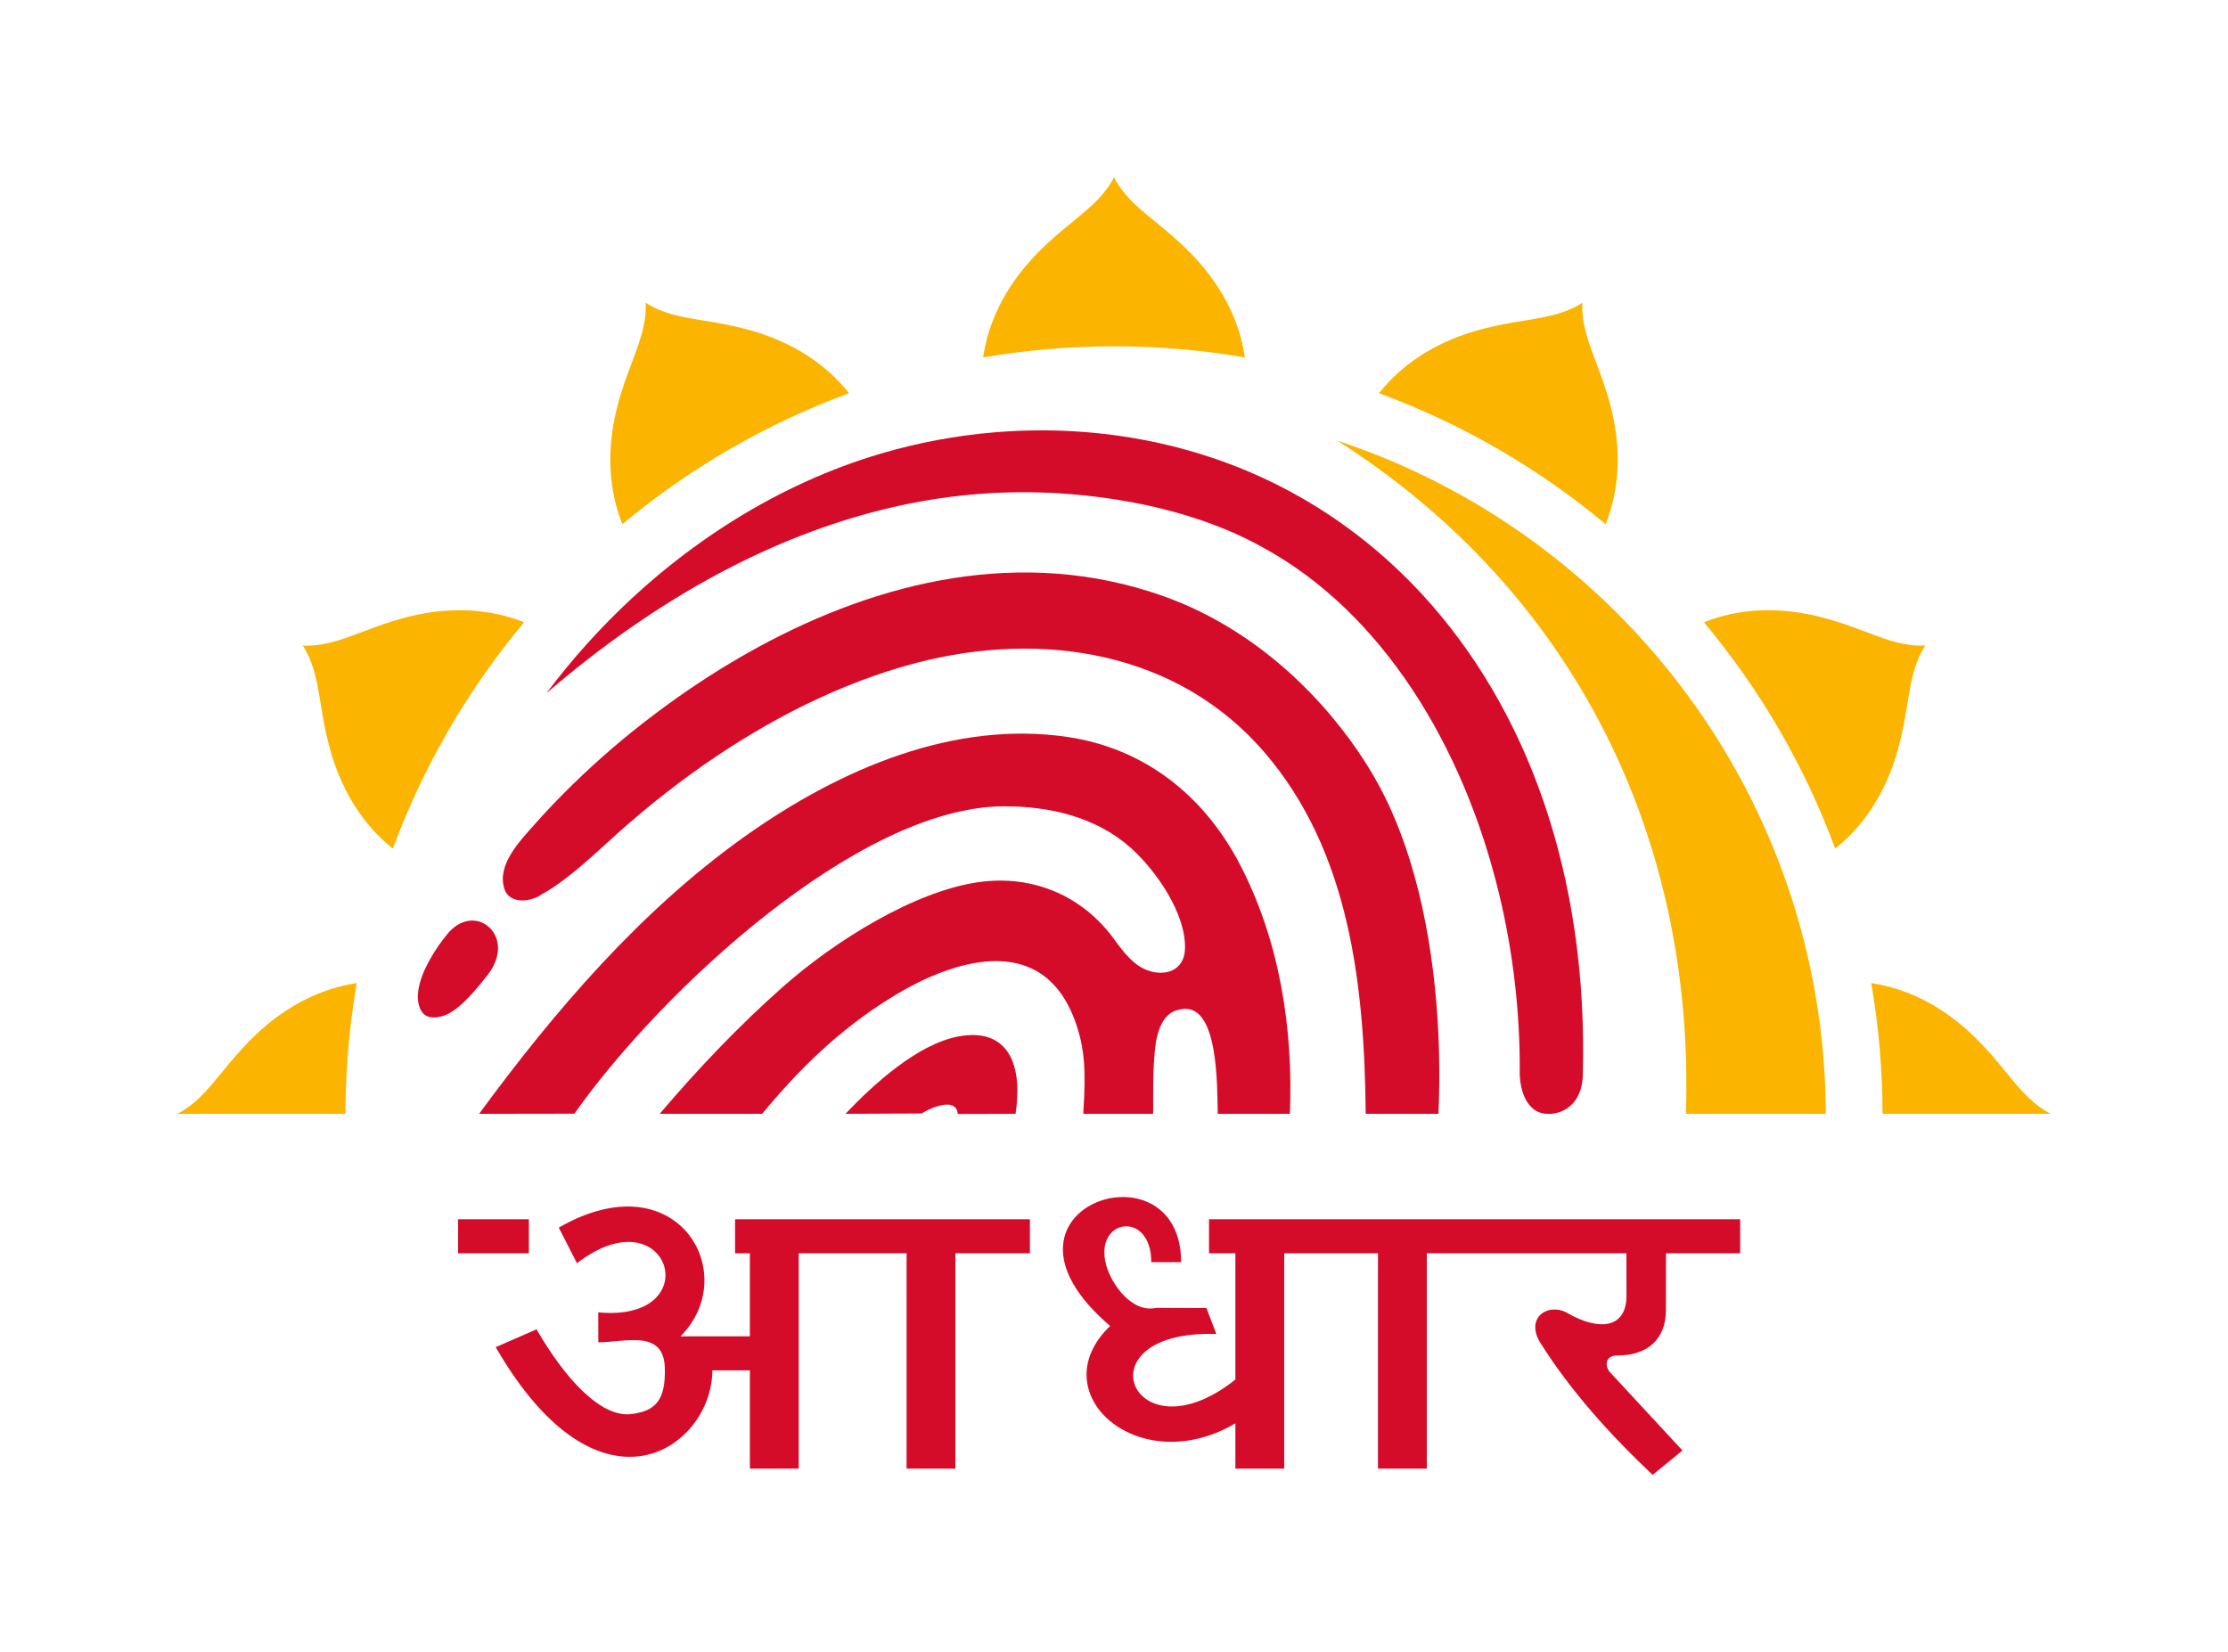
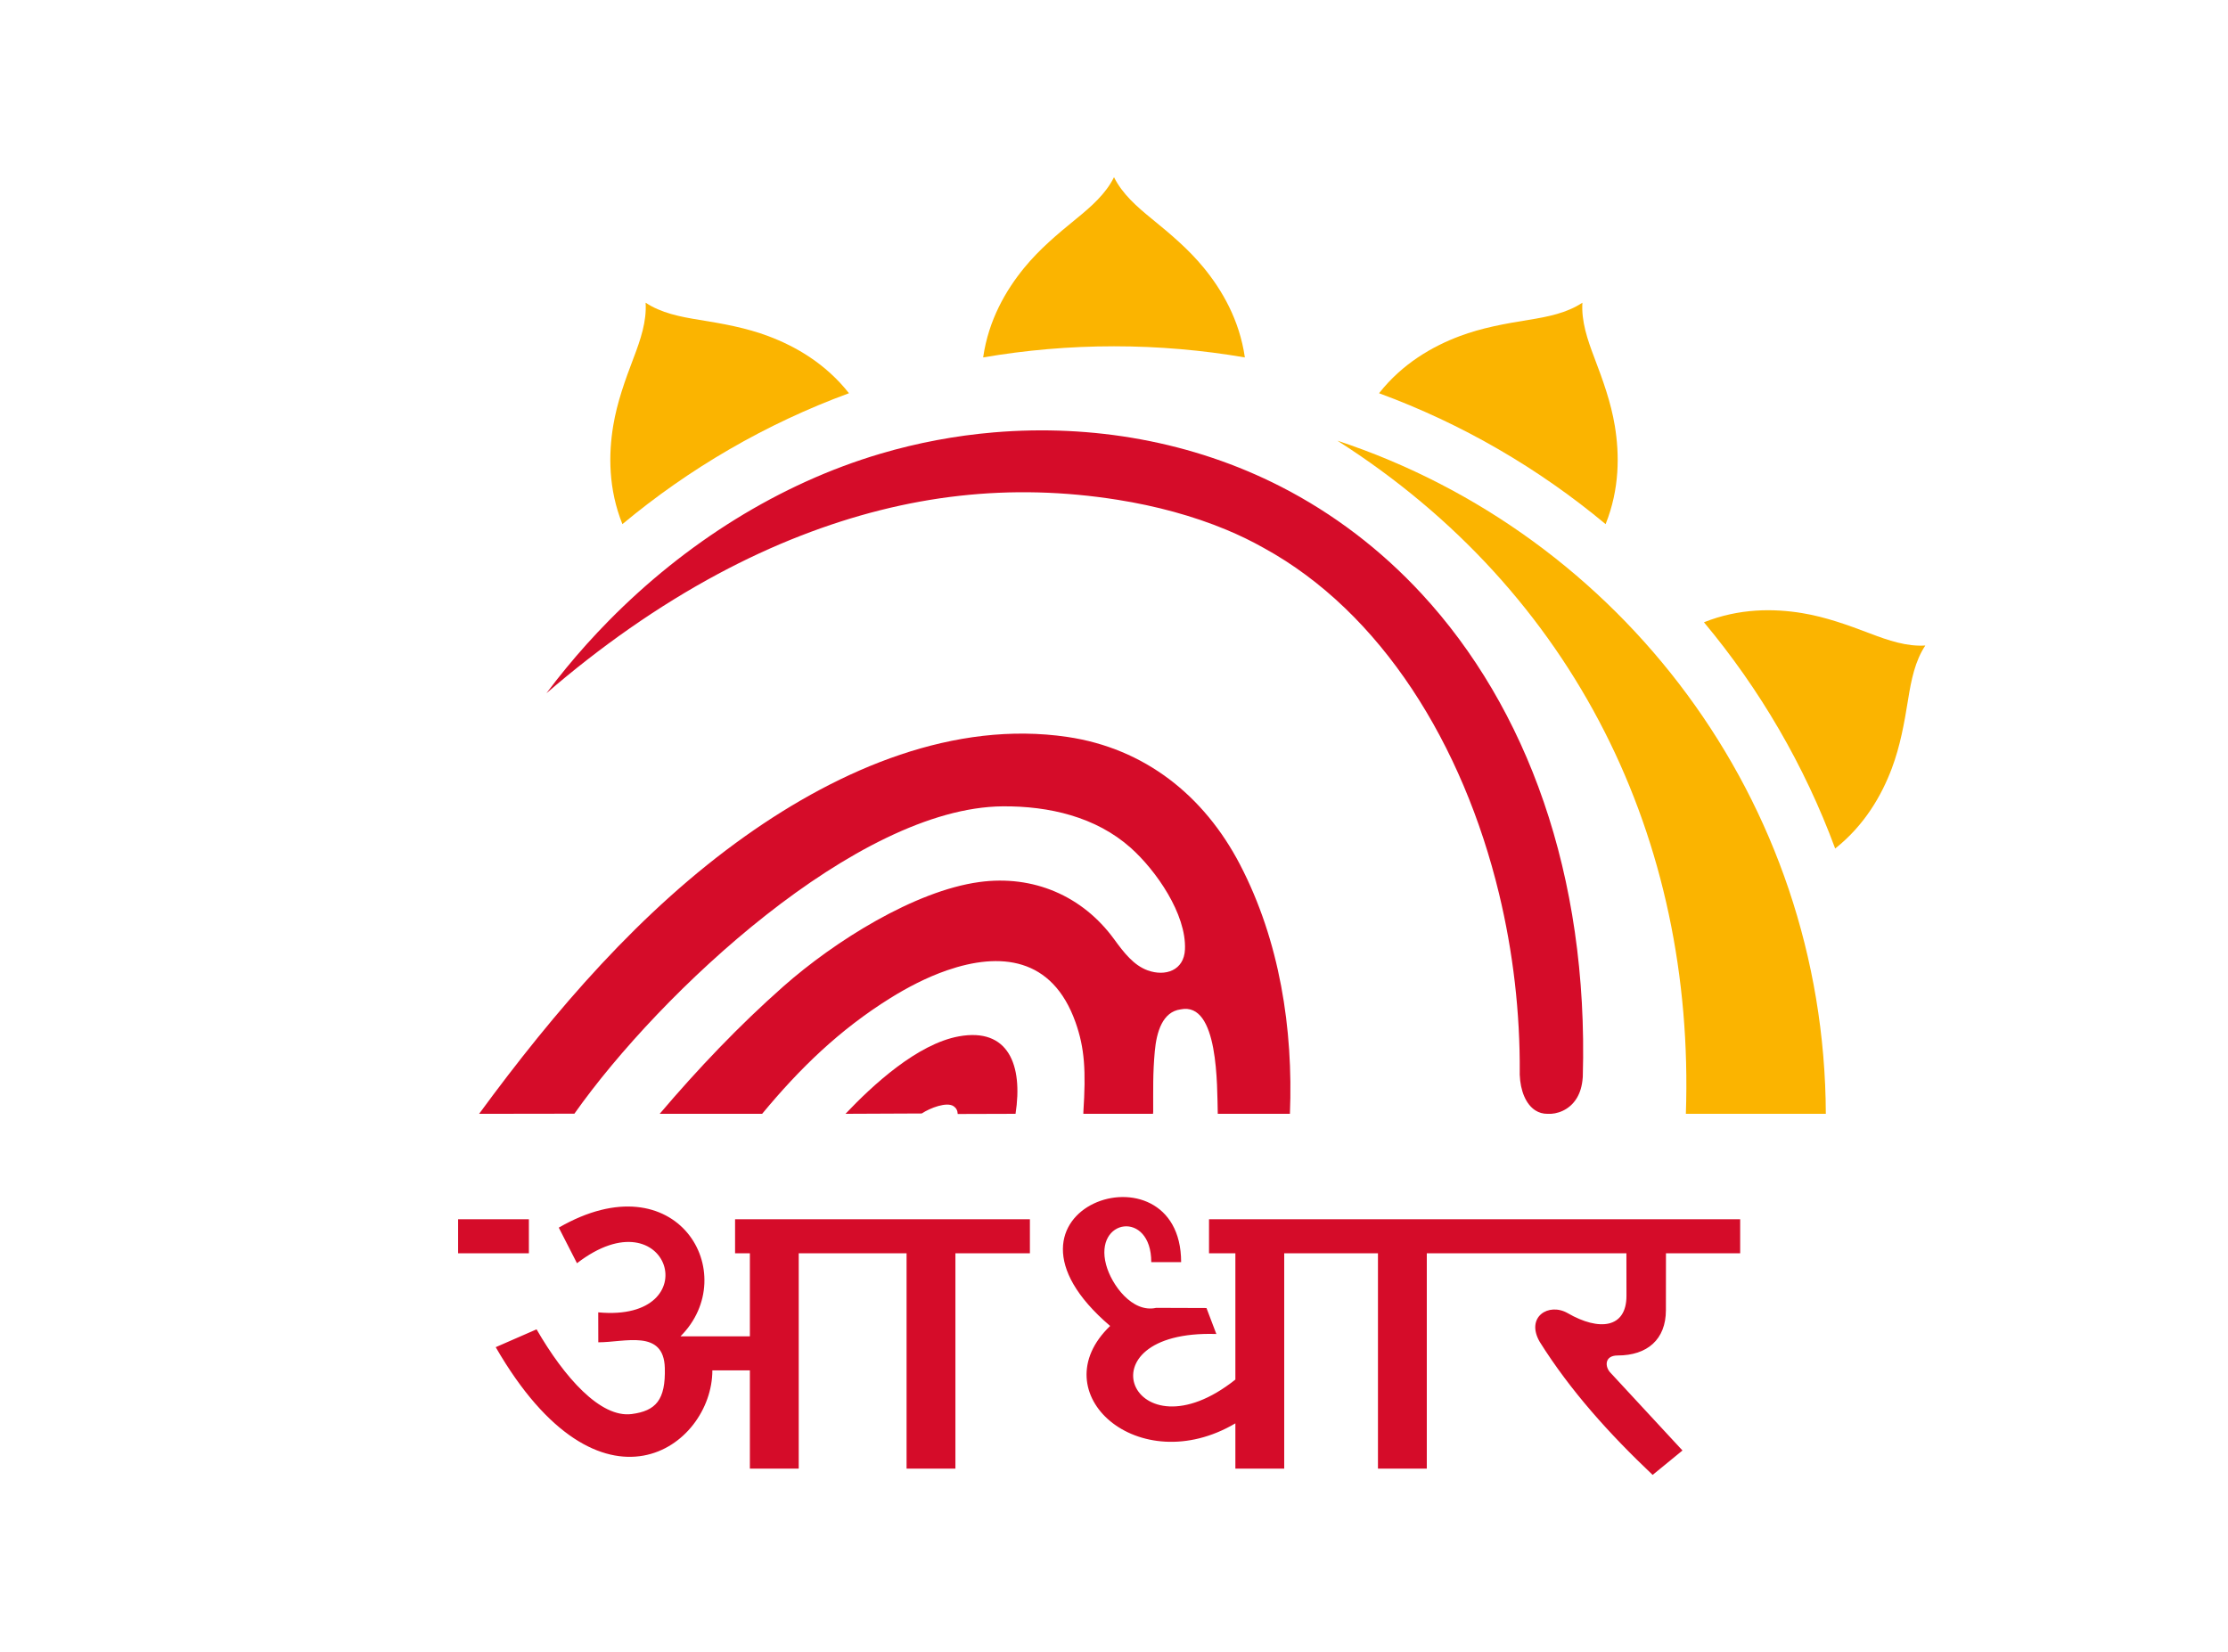
<svg xmlns="http://www.w3.org/2000/svg" width="578.24" height="428.85" version="1.1" viewBox="0 0 433.68 321.63">
  <title>Aadhaar hindi logo</title>
  <g transform="translate(-204.1 -114.99)" fill-rule="evenodd">
    <g fill="#fbb400">
      <path d="m578.86 240.66-3e-3 2e-3h4e-3c-2.005 3.03-2.733 6.679-3.344 10.482-0.749 4.632-1.539 9.078-3.177 13.436-1.967 5.224-5.272 11.044-11.024 15.601-5.978-16.186-14.68-31.05-25.543-44.048 6.854-2.74 13.581-2.698 19.113-1.786 4.593 0.761 8.839 2.3 13.226 3.967 3.597 1.373 7.122 2.567 10.748 2.345z" />
      <path d="m512.11 173.92-1e-3 4e-3 4e-3 -2e-3c-0.222 3.626 0.973 7.15 2.345 10.749 1.667 4.386 3.206 8.632 3.967 13.225 0.913 5.536 0.954 12.272-1.792 19.131-13.017-10.847-27.901-19.529-44.101-25.485 4.566-5.8 10.413-9.126 15.661-11.102 4.358-1.638 8.804-2.428 13.438-3.178 3.801-0.61 7.451-1.337 10.481-3.343z" />
-       <path d="m568.34 306.38c7.255 1.072 13.026 4.456 17.34 7.995 3.598 2.955 6.505 6.411 9.471 10.049 2.428 2.986 4.883 5.783 8.134 7.404h-32.752c-9e-3 -8.677-0.765-17.177-2.192-25.448z" />
      <path d="m329.77 173.92 2e-3 3e-3v-4e-3c3.03 2.005 6.679 2.733 10.482 3.344 4.632 0.749 9.078 1.539 13.436 3.176 5.247 1.976 11.095 5.303 15.661 11.102-16.202 5.955-31.084 14.638-44.101 25.485-2.747-6.86-2.706-13.595-1.792-19.131 0.761-4.593 2.3-8.839 3.967-13.226 1.373-3.597 2.567-7.122 2.345-10.748z" />
-       <path d="m263.03 240.66 4e-3 1e-3 -2e-3 -3e-3c3.626 0.222 7.151-0.973 10.749-2.345 4.386-1.667 8.632-3.206 13.225-3.968 5.532-0.912 12.26-0.953 19.113 1.786-10.864 12.998-19.563 27.863-25.543 44.048-5.753-4.557-9.057-10.376-11.025-15.601-1.638-4.359-2.428-8.804-3.177-13.438-0.61-3.801-1.338-7.451-3.344-10.481z" />
-       <path d="m238.6 331.83c3.25-1.621 5.705-4.418 8.134-7.404 2.965-3.637 5.872-7.093 9.469-10.048 4.314-3.539 10.083-6.924 17.338-7.995-1.428 8.271-2.181 16.771-2.19 25.448z" />
      <path d="m420.94 149.49 6e-4 3e-3 2e-3 -3e-3c1.621 3.251 4.418 5.706 7.405 8.137 3.637 2.965 7.093 5.872 10.048 9.469 3.561 4.341 6.966 10.156 8.016 17.475-8.279-1.421-16.786-2.169-25.47-2.169-8.684 0-17.192 0.748-25.471 2.169 1.049-7.319 4.455-13.135 8.016-17.475 2.956-3.598 6.411-6.505 10.049-9.471 2.987-2.429 5.784-4.884 7.405-8.136z" />
    </g>
    <g fill="#d50c29">
      <path d="m390.52 331.86 11.255-0.033c1.479-9.506-1.412-16.825-11.029-15.079-8.104 1.472-16.808 9.523-22.068 15.079l14.841-0.065c1.653-1.088 4.889-2.327 6.218-1.404 0.497 0.346 0.757 0.836 0.784 1.502z" />
      <path d="m441.14 331.83h14.042c0.668-16.581-2.004-33.705-9.712-48.52-7.012-13.479-18.602-22.641-33.607-24.856-21.904-3.232-44.006 6.041-62.691 19.307-20.346 14.444-37.139 34.061-51.814 54.069l18.548-0.027c16.699-23.668 55.108-59.601 83.362-59.836 9.004-0.075 18.158 2.039 24.927 8.078 4.905 4.376 10.85 12.874 10.559 19.771-0.172 4.089-3.803 5.343-7.282 4.077-2.704-0.985-4.614-3.456-6.505-6.054-6.147-8.44-15.737-12.571-26.255-11.132-12.546 1.716-28.095 11.457-38.125 20.316-8.65 7.641-16.59 16.002-24.08 24.807h19.942c7.309-8.824 15.028-16.349 24.95-22.529 3.14-1.956 7.005-4.024 11.07-5.421 10.252-3.524 20.455-2.632 24.984 10.134 1.781 5.019 2.042 9.42 1.524 17.488l-2e-3 0.329h13.561l0.034-0.414c0.011-4.418-0.086-7.394 0.312-11.773 0.343-3.774 1.516-7.684 5.021-8.148 7.448-1.561 7.09 15.01 7.237 20.335z" />
-       <path d="m469.94 331.83h14.157c0.685-15.385-0.633-33.61-5.61-49.525-0.983-3.14-2.106-6.188-3.381-9.097-3.013-6.878-7.068-13.103-11.903-18.856-5.373-6.391-11.776-12.138-18.994-16.665-2.129-1.335-4.338-2.568-6.619-3.683v-3e-3c-2.263-1.106-4.602-2.095-7.011-2.95l-0.01-3e-3c-27.571-9.789-55.456-2.827-78.847 9.896-4.561 2.48-8.95 5.179-13.128 8.013-4.177 2.832-8.155 5.808-11.896 8.842l-6e-4 -5e-4 -6e-4 5e-4 -6e-3 6e-3c-4.441 3.602-9.997 8.529-15.495 14.354-1.083 1.147-2.151 2.315-3.192 3.495-2.783 3.154-7.07 7.577-5.797 12.149 1.007 3.626 5.686 2.558 7.316 1.308 2.502-1.341 5.249-3.469 7.599-5.459 3.184-2.695 6.191-5.596 9.343-8.328 12.749-11.051 26.038-19.575 39.127-25.343 2.853-1.257 5.709-2.388 8.556-3.388 2.836-0.996 5.658-1.86 8.455-2.586l0.013-3e-3c24.356-6.325 50.822-2.227 67.769 17.635 16.324 19.132 19.305 44.743 19.554 70.193zm-175.67-21.628c1.522-1.42 3.072-3.273 4.687-5.324 2.259-2.867 2.486-5.643 1.594-7.646-0.333-0.749-0.824-1.392-1.42-1.89-0.592-0.494-1.29-0.848-2.045-1.02-1.842-0.421-4.044 0.238-5.915 2.514-2.115 2.572-5.035 6.973-5.632 10.865-0.112 0.73-0.141 1.438-0.066 2.103 0.073 0.647 0.245 1.262 0.537 1.824l2e-3 5e-3 2e-3 -1e-3c0.476 0.915 1.279 1.396 2.351 1.436 0.223 8e-3 0.465-2e-3 0.722-0.03 0.251-0.028 0.523-0.077 0.812-0.145l6e-4 3e-3 0.014-3e-3c1.443-0.346 2.885-1.316 4.358-2.691z" />
      <path d="m505.36 331.83 0.102-2e-3h0.05c1.481 0.08 4.052-0.602 5.535-3.103 0.296-0.5 0.55-1.072 0.742-1.721 0.196-0.661 0.332-1.41 0.39-2.252h6e-4l0.01-0.172h6e-4c1.125-39.322-10.919-71.873-31.366-93.989-3.97-4.295-8.265-8.201-12.846-11.689-4.577-3.485-9.434-6.549-14.533-9.161l-5e-4 1e-3 -0.081-0.041-2e-3 -2e-3c-17.186-8.782-36.678-12.155-55.809-10.535-3.733 0.316-7.443 0.82-11.107 1.509-3.675 0.69-7.319 1.568-10.908 2.627l-0.051 0.015c-19.676 5.82-37.985 17.373-52.905 32.532-2.906 2.953-5.683 6.039-8.31 9.241-1.306 1.591-2.577 3.212-3.81 4.859 10.464-9.028 21.689-16.947 33.431-23.238 2.645-1.417 5.304-2.748 7.972-3.982 2.671-1.237 5.376-2.39 8.108-3.452l9e-3 -4e-3 8e-3 -3e-3c10.373-4.032 20.599-6.604 30.828-7.753 10.228-1.149 20.464-0.876 30.857 0.777 7.397 1.176 14.618 3.114 21.122 5.823 1.262 0.526 2.503 1.084 3.719 1.674 1.2 0.582 2.381 1.2 3.538 1.853h3e-3l0.017 0.01-5e-4 1e-3c22.899 12.539 38.808 38.269 45.815 67.319 1.366 5.666 2.395 11.452 3.07 17.283 0.674 5.827 0.999 11.72 0.958 17.6v3e-3l-3e-3 0.338c0.116 3.147 1.196 5.779 3.042 6.963 0.344 0.221 0.717 0.392 1.113 0.504h3e-3c0.404 0.115 0.834 0.172 1.288 0.166z" />
    </g>
    <path d="m464.42 200.78c55.056 18.185 94.845 69.96 95.077 131.05h-27.242c1.804-53.362-21.486-101.53-67.834-131.05z" fill="#fbb400" />
    <path d="m293.27 352.35h13.777v6.625h-13.777zm235.11 6.625-0.012 11.077c0 5.715-3.635 8.822-9.389 8.822-2.635 0-2.501 2.259-1.38 3.38l13.996 15.118-5.809 4.753c-8.38-7.936-16.012-16.386-21.977-25.9-2.805-4.857 1.749-7.723 5.459-5.581 6.092 3.518 11.425 2.949 11.425-3.382l-0.012-8.287h-38.853v41.929h-9.507v-41.929h-18.247v41.929h-9.507v-8.814c-18.834 11.118-37.973-5.91-24.376-18.961-26.906-22.959 13.801-36.434 13.818-12.431h-5.813c0-10.191-11.206-8.497-8.793 0.511 1.054 3.934 5.106 9.439 9.747 8.396l9.792 0.034 1.922 5.055c-27.008-0.867-16.347 24.832 3.703 8.873v-24.592h-5.131v-6.625h103.39v6.625zm-191.82 16.17h13.503v-16.17h-2.881v-6.625h57.389v6.625h-14.5v41.929h-9.507v-41.929h-20.993v41.929h-9.507v-19.134h-7.303c0 14.899-21.739 30.876-42.169-4.511l7.95-3.473c5.383 9.323 12.427 17.292 18.526 16.49 4.701-0.618 6.61-2.753 6.439-8.987-0.208-7.578-7.761-4.978-12.948-4.978l-0.012-5.832c21.572 2.025 13.83-23.404-4.136-9.564l-3.545-6.931c23.133-13.356 35.772 9.081 23.694 21.16z" fill="#d50c29" />
  </g>
</svg>